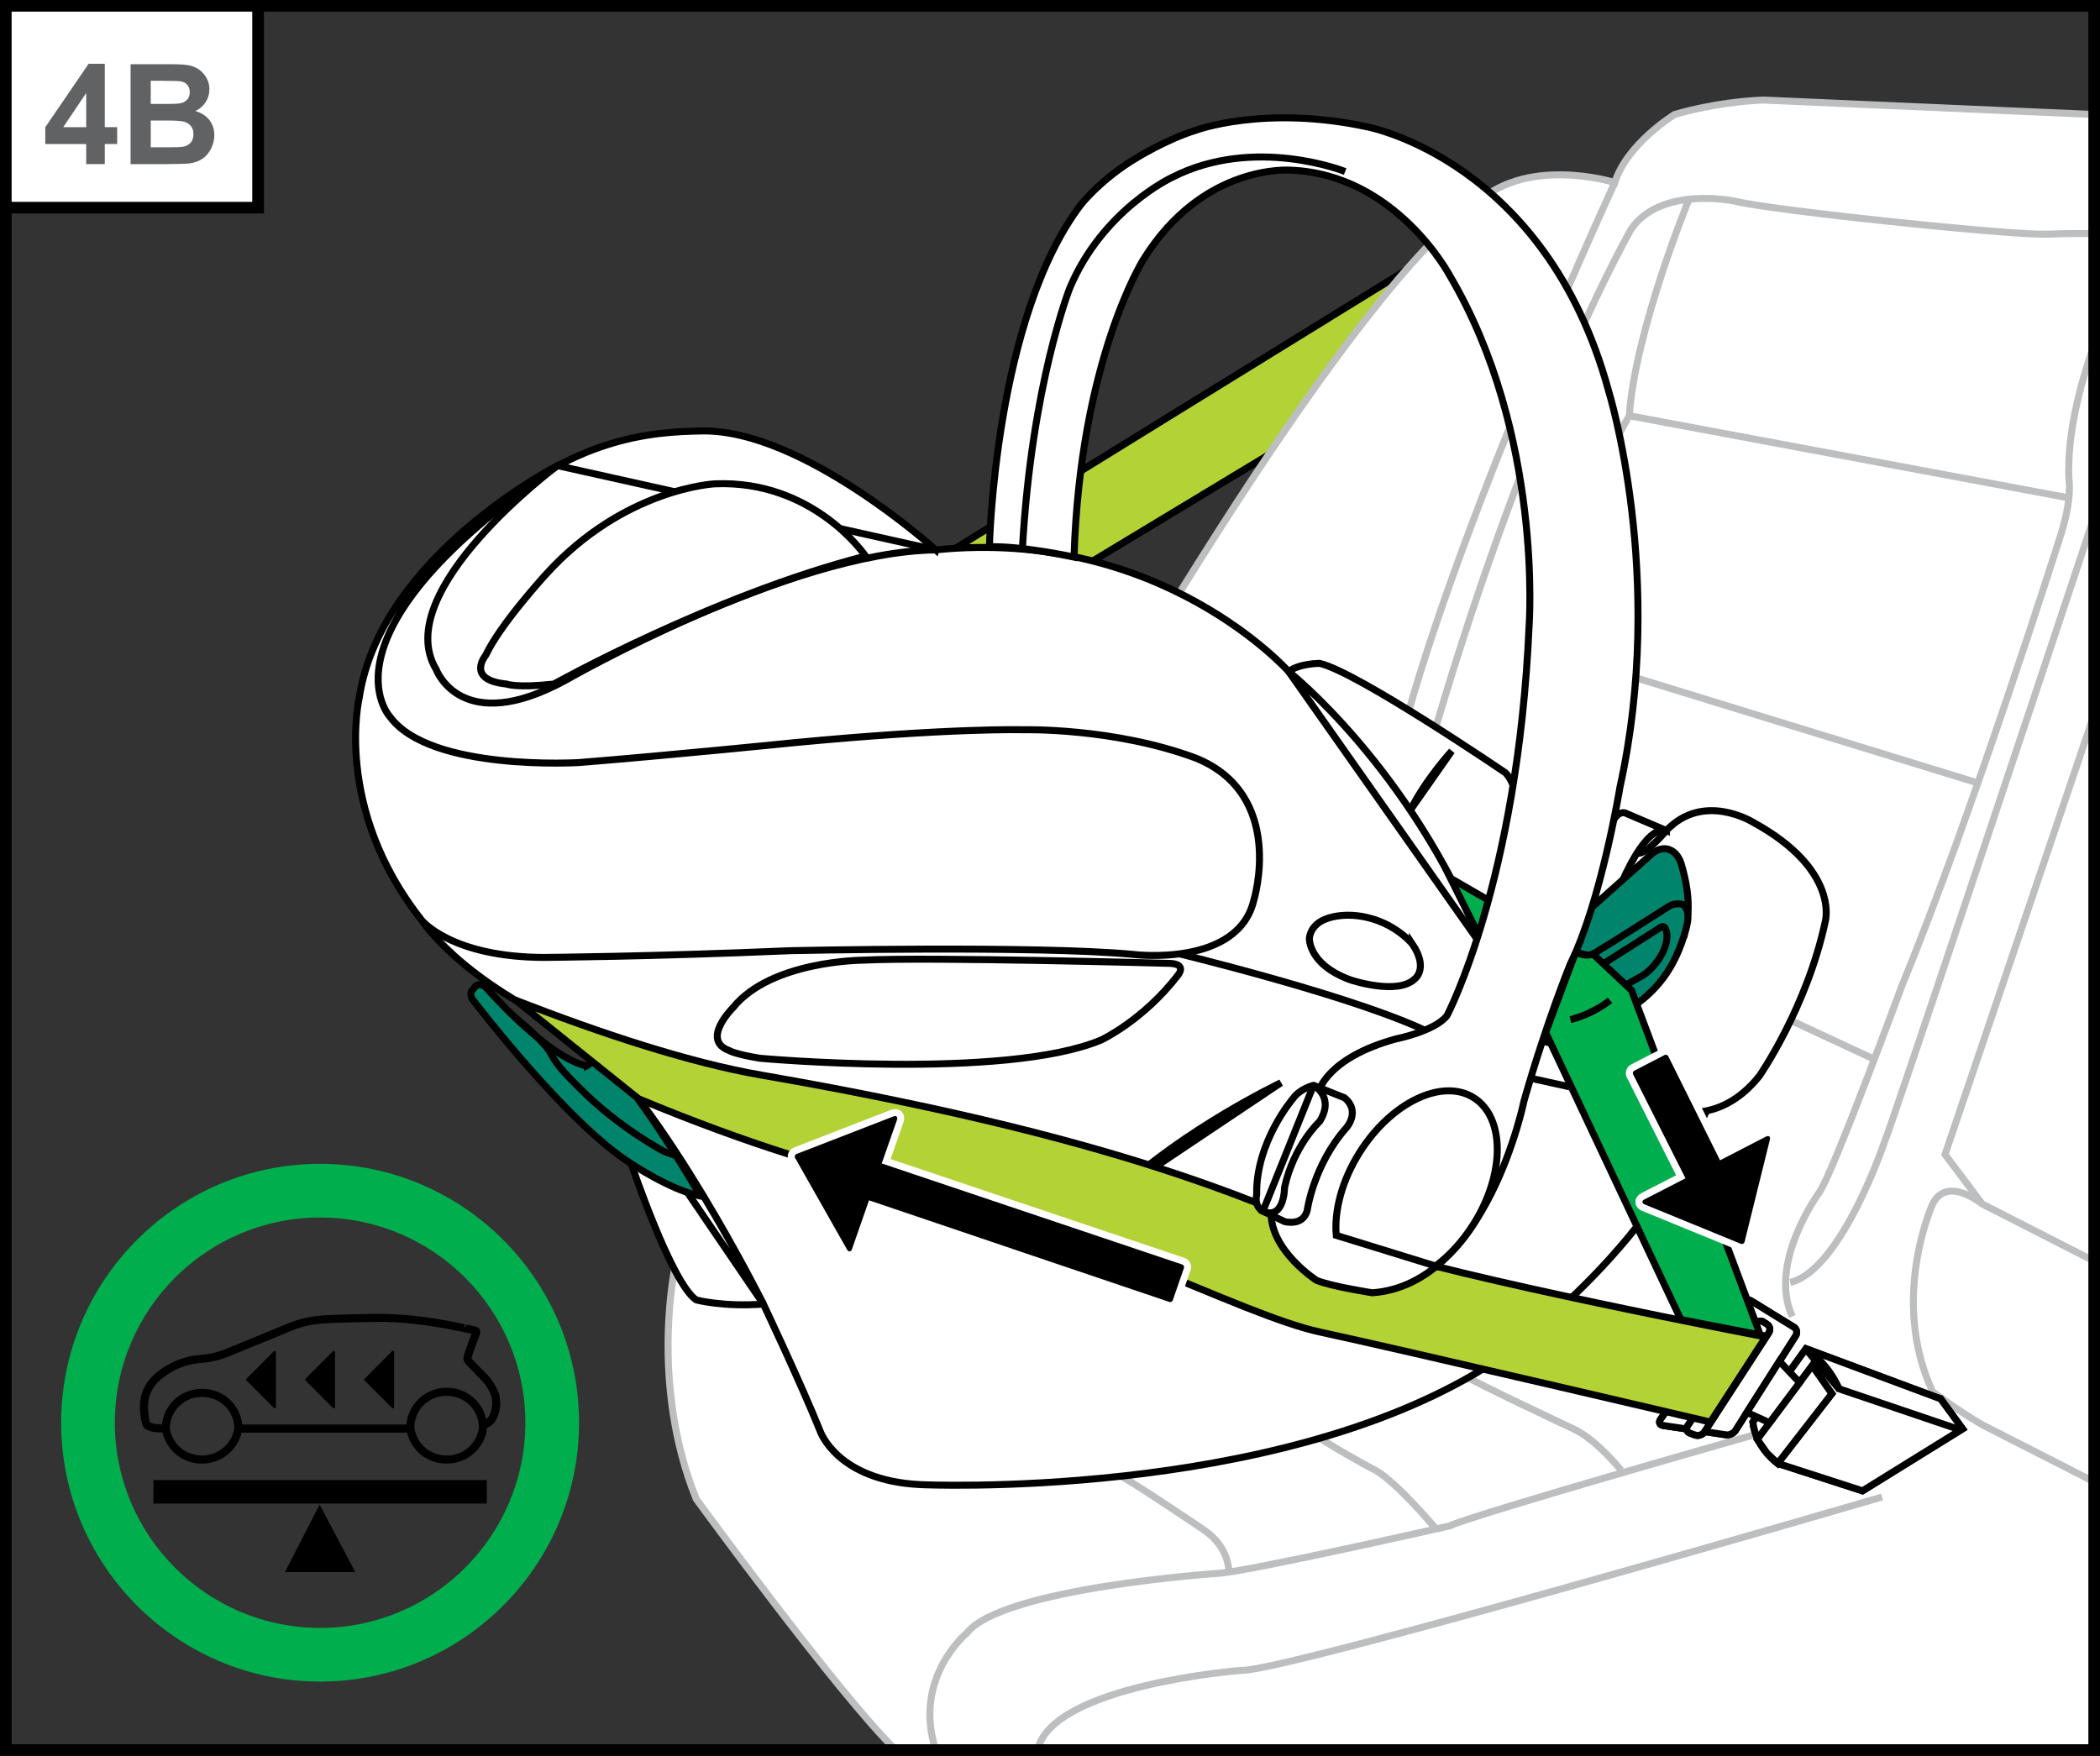
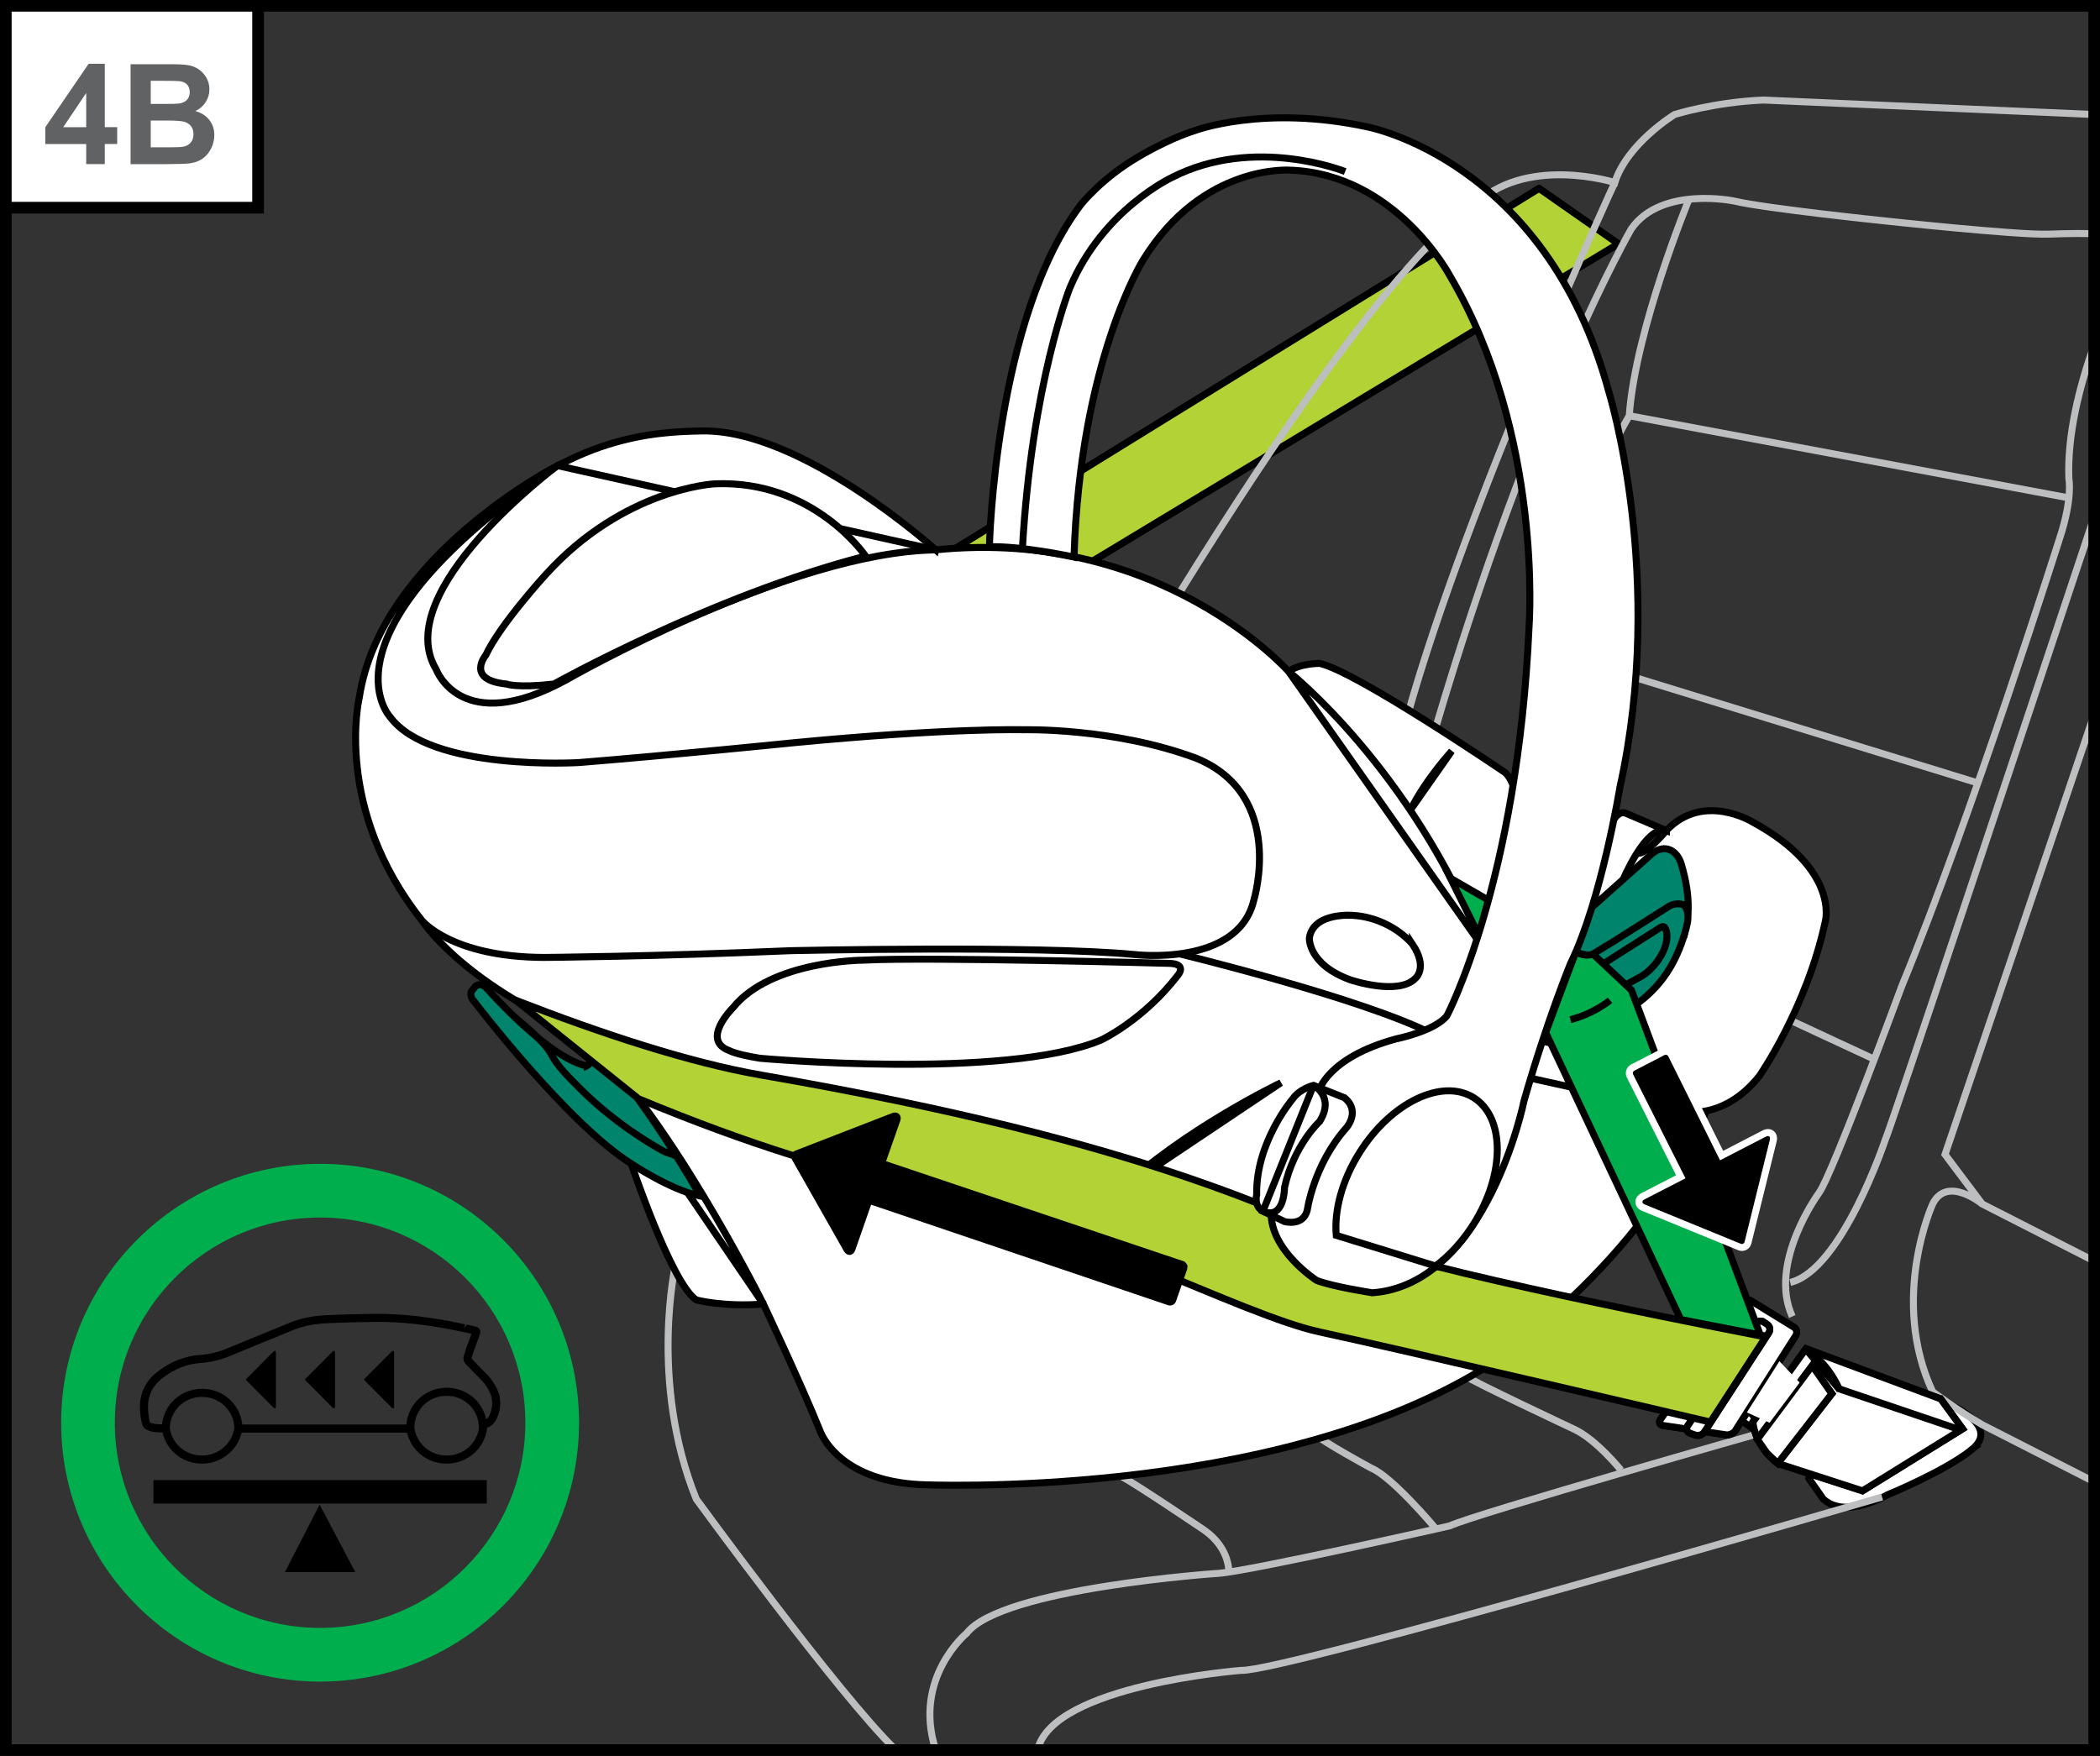
<svg xmlns="http://www.w3.org/2000/svg" xml:space="preserve" width="31.834mm" height="26.624mm" version="1.1" style="shape-rendering:geometricPrecision; text-rendering:geometricPrecision; image-rendering:optimizeQuality; fill-rule:evenodd; clip-rule:evenodd" viewBox="0 0 745.19 623.23">
  <rect x="0" y="0" width="745.19" height="623.23" fill="#333333" stroke="none" />
  <defs>
    <style type="text/css">
   
    .str3 {stroke:black;stroke-width:2.48;stroke-miterlimit:10}
    .str1 {stroke:black;stroke-width:2.48;stroke-miterlimit:4}
    .str2 {stroke:#BCBEC0;stroke-width:2.48;stroke-miterlimit:4}
    .str4 {stroke:black;stroke-width:4.13;stroke-miterlimit:4}
    .str0 {stroke:black;stroke-width:2.48;stroke-linecap:round;stroke-linejoin:round;stroke-miterlimit:10}
    .fil1 {fill:none;fill-rule:nonzero}
    .fil5 {fill:black;fill-rule:nonzero}
    .fil6 {fill:black;fill-rule:nonzero}
    .fil3 {fill:#00856C;fill-rule:nonzero}
    .fil4 {fill:#00AE4D;fill-rule:nonzero}
    .fil7 {fill:#616264;fill-rule:nonzero}
    .fil0 {fill:#B3D235;fill-rule:nonzero}
    .fil2 {fill:white;fill-rule:nonzero}
   
  </style>
  </defs>
  <g id="Слой_x0020_1">
    <path class="fil0" d="M194.71 315.65l-7.44 -22.93 3.47 -7.84c0,0 28.29,-15.08 66.97,-39.64 38.69,-24.55 288.43,-178.36 288.43,-178.36l28.12 19.65 -379.55 229.12z" />
    <path class="fil1 str0" d="M194.71 315.65l-7.44 -22.93 3.47 -7.84c0,0 28.29,-15.08 66.97,-39.64 38.69,-24.55 288.43,-178.36 288.43,-178.36l28.12 19.65 -379.55 229.12z" />
    <path class="fil0" d="M194.71 315.65l-7.44 -22.93 3.47 -7.84c0,0 28.29,-15.08 66.97,-39.64 38.69,-24.55 288.43,-178.36 288.43,-178.36l28.12 19.65 -379.55 229.12z" />
    <path class="fil1 str0" d="M194.71 315.65l-7.44 -22.93 3.47 -7.84c0,0 28.29,-15.08 66.97,-39.64 38.69,-24.55 288.43,-178.36 288.43,-178.36l28.12 19.65 -379.55 229.12z" />
    <path class="fil2" d="M699.71 514.5c10.46,-8.44 -8.05,-16.13 -8.05,-16.13 -5.85,-5.11 -14.64,-1.44 -14.64,-1.44 -1.46,-2.2 -15.38,-6.59 -15.38,-6.59l-19.05 27.09 -0.72 7.32 5.12 7.33c8.05,7.32 22.7,-1.48 22.7,-1.48 0,0 20.51,-8.4 30.03,-16.1z" />
    <path class="fil1 str1" d="M699.71 514.5c10.46,-8.44 -8.05,-16.13 -8.05,-16.13 -5.85,-5.11 -14.64,-1.44 -14.64,-1.44 -1.46,-2.2 -15.38,-6.59 -15.38,-6.59l-19.05 27.09 -0.72 7.32 5.12 7.33c8.05,7.32 22.7,-1.48 22.7,-1.48 0,0 20.51,-8.4 30.03,-16.1z" />
    <line class="fil1 str1" x1="611.09" y1="456.64" x2="582.52" y2="439.07" />
    <path class="fil2 str1" d="M559.83 463.97c0,0 41.75,27.1 49.06,28.57 0,0 17.59,9.53 15.39,16.11l-64.46 -44.68z" />
-     <path class="fil2" d="M317.78 621.04c-19.92,-19.29 -70.71,-88.96 -70.71,-88.96 -16.84,-41.75 -7.32,-83.49 -7.32,-83.49l178.72 -238.04c77.63,-125.24 104,-136.96 104,-136.96 18.31,-19.04 50.55,-8.79 50.55,-8.79 4.38,-13.91 21.23,-24.16 21.23,-24.16 0,0 13.92,-4.39 31.49,-5.13l117.38 5.14 0 580.39 -425.34 0z" />
    <path class="fil1 str2" d="M317.78 621.04c-19.92,-19.29 -70.71,-88.96 -70.71,-88.96 -16.84,-41.75 -7.32,-83.49 -7.32,-83.49l178.72 -238.04c77.63,-125.24 104,-136.96 104,-136.96 18.31,-19.04 50.55,-8.79 50.55,-8.79 4.38,-13.91 21.23,-24.16 21.23,-24.16 0,0 13.92,-4.39 31.49,-5.13l117.38 5.14" />
    <path class="fil1 str2" d="M573.02 64.79c0,0 -52.01,112.44 -73.61,189.34" />
    <path class="fil1 str2" d="M509.28 258.89c34.43,-116.82 69.58,-177.62 69.58,-177.62 10.63,-15.38 36.63,-9.89 36.63,-9.89 10.62,2.57 52.74,6.96 52.74,6.96 0,0 47.25,5.13 58.59,4.77 0,0 8.16,-0.37 16.31,-0.18" />
    <path class="fil1 str2" d="M743.13 122.35c-5.25,14.8 -9.6,32.04 -8.99,47.54 0,0 1.46,6.96 -3.29,21.25 0,0 -31.13,98.51 -56.03,158.94 0,0 -24.53,66.65 -29.29,73.24 0,0 -18.31,24.9 -9.53,43.95" />
    <path class="fil1 str2" d="M627.21 507.91c0,0 -103.28,29.3 -112.79,33.69 0,0 -71.04,16.11 -82.04,16.84 0,0 -76.9,5.14 -89.35,21.25 0,0 -19.22,15.82 -11.02,41.35" />
    <path class="fil1 str2" d="M575.21 521.82c0,0 -8.79,-10.98 -16.85,-14.64 0,0 -35.89,-16.84 -38.82,-19.04" />
    <path class="fil1 str2" d="M509.28 542.34c0,0 -15.37,-18.32 -22.7,-21.24 0,0 -17.58,-9.52 -20.49,-12.45" />
    <path class="fil1 str2" d="M436.05 558.45c0,0 0.73,-8.78 -8.79,-15.38 0,0 -22.71,-15.38 -29.3,-19.04" />
    <path class="fil1 str2" d="M599.38 70.66c0,0 -19.04,46.14 -21.24,76.9 0,0 -10.99,19.05 -13.91,29.3" />
    <line class="fil1 str2" x1="734.87" y1="176.86" x2="578.15" y2="147.56" />
    <line class="fil1 str2" x1="701.92" y1="277.93" x2="568.61" y2="236.92" />
    <line class="fil1 str2" x1="665.3" y1="376.07" x2="622.81" y2="356.3" />
    <polyline class="fil1 str2" points="743.13,447.61 703.39,427.34 690.2,409.77 743.13,253.49 " />
    <path class="fil1 str2" d="M743.13 183.38c-25.6,77.02 -72.57,218.07 -74.17,221.26 0,0 -15.39,46.14 -33.69,50.55" />
    <path class="fil1 str2" d="M703.39 427.34c0,0 -12.46,-10.25 -17.58,0 0,0 -15.38,33.69 0,66.66 0,0 8.78,6.58 17.58,11.7l39.74 20.27" />
    <path class="fil1 str2" d="M667.86 531.35c0,0 -212.77,62.26 -227.41,61.53 0,0 -67.01,5.17 -72.23,28.16" />
    <path class="fil2" d="M208.27 378.28c3.65,0 -2.94,-11.73 -2.94,-11.73 -42.48,-18.67 -55.65,-39.92 -55.65,-39.92l8.24 -1.64 54.93 -2.2 57.68 -4.38 117 -1.11 64.81 12.09 82.95 37.36 48.34 18.66 21.97 8.61c-22.34,54.57 -77.65,90.82 -77.65,90.82 -76.53,47.97 -201.41,42.11 -201.41,42.11 -29.66,-1.48 -35.53,-19.05 -35.53,-19.05 -6.95,-17.22 -20.13,-45.04 -20.13,-45.04 -14.29,1.1 -23.82,-1.47 -23.82,-1.47 -8.78,-5.86 -23.06,-48.33 -23.06,-48.33l-15.75 -34.78z" />
    <path class="fil1 str1" d="M208.27 378.28c3.65,0 -2.94,-11.73 -2.94,-11.73 -42.48,-18.67 -55.65,-39.92 -55.65,-39.92l8.24 -1.64 54.93 -2.2 57.68 -4.38 117 -1.11 64.81 12.09 82.95 37.36 48.34 18.66 21.97 8.61c-22.34,54.57 -77.65,90.82 -77.65,90.82 -76.53,47.97 -201.41,42.11 -201.41,42.11 -29.66,-1.48 -35.53,-19.05 -35.53,-19.05 -6.95,-17.22 -20.13,-45.04 -20.13,-45.04 -14.29,1.1 -23.82,-1.47 -23.82,-1.47 -8.78,-5.86 -23.06,-48.33 -23.06,-48.33l-15.75 -34.78z" />
    <path class="fil2" d="M332.05 195.17c0,0 -47.52,-42.95 -83.01,-42.2 -18.09,0.26 -45.75,2.39 -77.66,31.41 0,0 -51.52,37.4 -36.87,69.63l7.85 9.27 17.51 11.27 63.78 -3.21 57.74 -0.44 48 0.62 67.6 -5.32 28.09 26.39 -2.21 20.5 -6.59 24.91c0,0 57.87,13.92 86.42,26.36l40.29 18.31 49.81 11c0,0 16.83,6.59 31.49,-11.72 0,0 16.85,-24.18 23.43,-54.93 0,0 5.13,-18.32 -25.63,-35.16 0,0 -17.57,-10.99 -30.76,2.92 0,0 -7.32,8.79 -10.26,8.06l-16.84 -0.74 -10.26 -8.05 -16.11 -11.72c0,0 -0.73,-5.13 -3.67,-8.05 0,0 -52.74,-35.9 -65.92,-38.82 0,0 -7.32,0 -10.98,2.92 0,0 -45.4,-51.27 -125.24,-43.21z" />
    <path class="fil1 str1" d="M332.05 195.17c0,0 -47.52,-42.95 -83.01,-42.2 -18.09,0.26 -45.75,2.39 -77.66,31.41 0,0 -51.52,37.4 -36.87,69.63l7.85 9.27 17.51 11.27 63.78 -3.21 57.74 -0.44 48 0.62 67.6 -5.32 28.09 26.39 -2.21 20.5 -6.59 24.91c0,0 57.87,13.92 86.42,26.36l40.29 18.31 49.81 11c0,0 16.83,6.59 31.49,-11.72 0,0 16.85,-24.18 23.43,-54.93 0,0 5.13,-18.32 -25.63,-35.16 0,0 -17.57,-10.99 -30.76,2.92 0,0 -7.32,8.79 -10.26,8.06l-16.84 -0.74 -10.26 -8.05 -16.11 -11.72c0,0 -0.73,-5.13 -3.67,-8.05 0,0 -52.74,-35.9 -65.92,-38.82 0,0 -7.32,0 -10.98,2.92 0,0 -45.4,-51.27 -125.24,-43.21z" />
    <path class="fil2 str1" d="M197.82 165.27c0,0 -59.88,44.54 -43.02,72.38 0,0 8.78,24.17 46.13,3.67 0,0 79.11,-45.41 131.12,-46.14l-134.23 -29.91z" />
    <path class="fil2" d="M197.82 165.27c0,0 -62.62,31.93 -70.32,82.27 0,0 -9.42,39.28 22.17,79.11 0,0 10.42,13.09 43.39,13.18 0,0 38.21,-0.28 87.66,-2.4 0,0 87.34,-1.92 121.59,1.35 0,0 36.94,4.62 42.61,-19.26 0,0 11.55,-37.45 -20.61,-50.46 -29.32,-10.89 -61.24,-10.04 -61.24,-10.04 0,0 -25.69,-0.73 -81.4,4.6 0,0 -42.88,4.36 -76.07,7.03 0,0 -52.91,3.28 -67.2,-16.22 0,0 -27.82,-29.36 59.42,-89.14z" />
    <path class="fil1 str1" d="M197.82 165.27c0,0 -62.62,31.93 -70.32,82.27 0,0 -9.42,39.28 22.17,79.11 0,0 10.42,13.09 43.39,13.18 0,0 38.21,-0.28 87.66,-2.4 0,0 87.34,-1.92 121.59,1.35 0,0 36.94,4.62 42.61,-19.26 0,0 11.55,-37.45 -20.61,-50.46 -29.32,-10.89 -61.24,-10.04 -61.24,-10.04 0,0 -25.69,-0.73 -81.4,4.6 0,0 -42.88,4.36 -76.07,7.03 0,0 -52.91,3.28 -67.2,-16.22 0,0 -27.82,-29.36 59.42,-89.14z" />
    <path class="fil2" d="M591.32 294.78c0,0 -6.23,-3.67 -16.11,19.05l-9.16 21.24c0,0 -5.86,8.42 -11.71,10.26l17.94 -53.84c0,0 1.84,-3.66 4.4,-2.94l14.64 6.24z" />
    <path class="fil1 str1" d="M591.32 294.78c0,0 -6.23,-3.67 -16.11,19.05l-9.16 21.24c0,0 -5.86,8.42 -11.71,10.26l17.94 -53.84c0,0 1.84,-3.66 4.4,-2.94l14.64 6.24z" />
    <path class="fil2" d="M501.21 335.11c0,0 -7.37,-9.26 -20.99,-10.2 0,0 -14.22,-1.29 -15.59,8.04 0,0 -0.55,9.34 14.55,14.84 0,0 17.03,5.76 23.08,-0.55 0,0 4.61,-3.69 -1.05,-12.14z" />
    <path class="fil1 str1" d="M501.21 335.11c0,0 -7.37,-9.26 -20.99,-10.2 0,0 -14.22,-1.29 -15.59,8.04 0,0 -0.55,9.34 14.55,14.84 0,0 17.03,5.76 23.08,-0.55 0,0 4.61,-3.69 -1.05,-12.14z" />
    <path class="fil2 str1" d="M457.29 238.38c0,0 43.57,34.43 68.84,97.78l-68.84 -97.78z" />
    <path class="fil2 str1" d="M515.15 266.58c0,0 -9.15,9.89 -14.64,20.89l14.64 -20.89z" />
    <path class="fil2 str1" d="M454.54 384.32c0,0 -34.61,16.48 -58.23,38.99l58.23 -38.99z" />
    <path class="fil2 str1" d="M270.89 462.87c0,0 -35.16,-70.68 -65.55,-96.32l65.55 96.32z" />
    <path class="fil3" d="M208.27 378.28c0,0 -10.99,-0.38 -35.89,-27.84 0,0 -1.83,-1.84 -3.67,-0.36l-1.46 1.83c0,0 -0.74,1.83 1.1,3.66 0,0 32.95,43.21 55.67,57.49 0,0 13.87,9.29 24.5,11.5 0,0 -20.48,-36.77 -40.62,-56.53 0,0 4.02,8.42 0.37,10.26z" />
    <path class="fil1 str1" d="M208.27 378.28c0,0 -10.99,-0.38 -35.89,-27.84 0,0 -1.83,-1.84 -3.67,-0.36l-1.46 1.83c0,0 -0.74,1.83 1.1,3.66 0,0 32.95,43.21 55.67,57.49 0,0 13.87,9.29 24.5,11.5 0,0 -20.48,-36.77 -40.62,-56.53 0,0 4.02,8.42 0.37,10.26z" />
    <path class="fil1 str1" d="M239.65 410.2c-2.6,-1.17 -2.82,-0.78 -5.3,-2.21 -6.2,-3.54 -12.14,-7.57 -17.74,-12.01 -4.05,-3.2 -7.9,-6.66 -11.52,-10.34 -3.43,-3.48 -7.22,-7.1 -9.5,-11.46 -0.74,-1.4 -1.69,-2.57 -2.76,-3.75 -2.64,-2.93 -5.62,-5.58 -8.65,-8.1 -0.5,-0.43 -1.01,-0.85 -1.53,-1.26" />
    <path class="fil2" d="M307.14 197.37c0,0 -18.32,-27.09 -53.46,-25.64 0,0 -32.23,1.48 -60.05,32.24 0,0 -16.11,17.57 -21.25,28.56 0,0 -7.32,8.79 7.32,10.26 0,0 3.67,1.47 16.85,0 0,0 56.39,-31.5 110.6,-45.41z" />
    <path class="fil1 str1" d="M307.14 197.37c0,0 -18.32,-27.09 -53.46,-25.64 0,0 -32.23,1.48 -60.05,32.24 0,0 -16.11,17.57 -21.25,28.56 0,0 -7.32,8.79 7.32,10.26 0,0 3.67,1.47 16.85,0 0,0 56.39,-31.5 110.6,-45.41z" />
    <path class="fil2" d="M618.2 462.35c0.69,-0.99 2.11,-1.29 3.14,-0.65l15.19 9.35c1.03,0.63 1.32,1.97 0.69,3.01l-21.41 33.69c-0.65,1.02 -2.17,1.71 -3.35,1.52l-22.33 -3.31c-1.19,-0.18 -1.6,-1.14 -0.91,-2.13l28.98 -41.46z" />
    <path class="fil1 str1" d="M618.2 462.35c0.69,-0.99 2.11,-1.29 3.14,-0.65l15.19 9.35c1.03,0.63 1.32,1.97 0.69,3.01l-21.41 33.69c-0.65,1.02 -2.17,1.71 -3.35,1.52l-22.33 -3.31c-1.19,-0.18 -1.6,-1.14 -0.91,-2.13l28.98 -41.46z" />
    <path class="fil2" d="M618.2 462.35c0.69,-0.99 2.11,-1.29 3.14,-0.65l15.19 9.35c1.03,0.63 1.32,1.97 0.69,3.01l-21.41 33.69c-0.65,1.02 -2.17,1.71 -3.35,1.52l-22.33 -3.31c-1.19,-0.18 -1.6,-1.14 -0.91,-2.13l28.98 -41.46z" />
    <path class="fil1 str1" d="M618.2 462.35c0.69,-0.99 2.11,-1.29 3.14,-0.65l15.19 9.35c1.03,0.63 1.32,1.97 0.69,3.01l-21.41 33.69c-0.65,1.02 -2.17,1.71 -3.35,1.52l-22.33 -3.31c-1.19,-0.18 -1.6,-1.14 -0.91,-2.13l28.98 -41.46z" />
    <path class="fil2" d="M627.01 470.02c1.02,0.65 1.31,2.01 0.65,3.01l-22.86 35.23c-0.66,1.02 -2.12,1.51 -3.25,1.1l-1.83 -0.66c-1.15,-0.42 -1.51,-1.58 -0.85,-2.59l23.93 -36.17c0.65,-1.02 2.04,-1.31 3.06,-0.66l1.15 0.74z" />
    <path class="fil1 str1" d="M627.01 470.02c1.02,0.65 1.31,2.01 0.65,3.01l-22.86 35.23c-0.66,1.02 -2.12,1.51 -3.25,1.1l-1.83 -0.66c-1.15,-0.42 -1.51,-1.58 -0.85,-2.59l23.93 -36.17c0.65,-1.02 2.04,-1.31 3.06,-0.66l1.15 0.74z" />
    <path class="fil2" d="M627.01 470.02c1.02,0.65 1.31,2.01 0.65,3.01l-22.86 35.23c-0.66,1.02 -2.12,1.51 -3.25,1.1l-1.83 -0.66c-1.15,-0.42 -1.51,-1.58 -0.85,-2.59l23.93 -36.17c0.65,-1.02 2.04,-1.31 3.06,-0.66l1.15 0.74z" />
    <path class="fil1 str1" d="M627.01 470.02c1.02,0.65 1.31,2.01 0.65,3.01l-22.86 35.23c-0.66,1.02 -2.12,1.51 -3.25,1.1l-1.83 -0.66c-1.15,-0.42 -1.51,-1.58 -0.85,-2.59l23.93 -36.17c0.65,-1.02 2.04,-1.31 3.06,-0.66l1.15 0.74z" />
    <path class="fil2" d="M688.64 496.52l-47.78 -17.81c0,0 -13.08,18.19 -18.85,26.03 1.02,9.23 8.83,14.69 8.83,14.69l30.07 9.73 35.51 -22 -7.77 -10.64z" />
    <path class="fil1 str1" d="M688.64 496.52l-47.78 -17.81c0,0 -13.08,18.19 -18.85,26.03 1.02,9.23 8.83,14.69 8.83,14.69l30.07 9.73 35.51 -22 -7.77 -10.64z" />
    <path class="fil2" d="M688.64 496.52l-47.78 -17.81c0,0 -13.08,18.19 -18.85,26.03 1.02,9.23 8.83,14.69 8.83,14.69l30.07 9.73 35.51 -22 -7.77 -10.64z" />
    <path class="fil1 str1" d="M688.64 496.52l-47.78 -17.81c0,0 -13.08,18.19 -18.85,26.03 1.02,9.23 8.83,14.69 8.83,14.69l30.07 9.73 35.51 -22 -7.77 -10.64z" />
    <polygon class="fil2" points="624.76,509.31 631.24,518.9 650.03,494.67 643.06,484.74 " />
    <polygon class="fil1 str1" points="624.76,509.31 631.24,518.9 650.03,494.67 643.06,484.74 " />
    <polygon class="fil2" points="650.03,494.68 643.06,484.73 623.58,510.89 626.97,515.73 630.84,519.42 " />
    <polygon class="fil1 str1" points="650.03,494.68 643.06,484.73 623.58,510.89 626.97,515.73 630.84,519.42 " />
    <line class="fil1 str1" x1="652.03" y1="492.76" x2="694.59" y2="507.18" />
    <path class="fil2 str1" d="M640.99 479.08c0,0 7.18,3.8 11.76,14.16l-11.76 -14.16z" />
    <polygon class="fil2" points="631.43,483.15 638.6,490.74 627.93,504.98 619.88,501.32 " />
-     <polygon class="fil1 str1" points="631.43,483.15 638.6,490.74 627.93,504.98 619.88,501.32 " />
    <path class="fil4" d="M528.15 319.5l-13.45 -7.79 10.17 20.41c0,0 2.19,-8.78 3.29,-12.62z" />
    <path class="fil1 str3" d="M528.15 319.5l-13.45 -7.79 10.17 20.41c0,0 2.19,-8.78 3.29,-12.62z" />
    <path class="fil2" d="M414.69 341.93c0,0 -85.84,-2.35 -108.5,-1.12 0,0 -32.57,0.08 -46.09,16.86 0,0 -11.63,11.5 -1.29,15.23 0,0 1.87,1.25 10.82,2.72 0,0 86.93,7.85 121.12,-6.48 0,0 14.96,-6.99 27.25,-23.02 0,0 3.56,-4.09 -3.3,-4.19z" />
    <path class="fil1 str1" d="M414.69 341.93c0,0 -85.84,-2.35 -108.5,-1.12 0,0 -32.57,0.08 -46.09,16.86 0,0 -11.63,11.5 -1.29,15.23 0,0 1.87,1.25 10.82,2.72 0,0 86.93,7.85 121.12,-6.48 0,0 14.96,-6.99 27.25,-23.02 0,0 3.56,-4.09 -3.3,-4.19z" />
    <path class="fil1 str3" d="M597.51 332.75l1.12 -6.59c0.1,-4.37 -5.27,-6.92 -8.79,-4.62l-21.08 13.01 -8.08 4.53c-0.75,0.48 -1.58,0.74 -2.39,0.8" />
    <path class="fil3" d="M597.98 330.79c0.13,-0.45 0.26,-0.92 0.38,-1.37 0.17,-0.67 0.33,-1.35 0.45,-2.02 0.35,-2.05 0.22,-4.34 -1.06,-5.98 -2.99,-3.85 -7.14,-0.85 -10.15,1.06 -3.43,2.17 -6.85,4.34 -10.28,6.51 -3.42,2.17 -6.84,4.34 -10.26,6.5l-12.78 8.12 -0.45 0.29 -4.25 2.69 -17.97 5.97c0,0 0,0.03 0.04,0.09 2.83,4.24 4.69,8.8 8.5,12.42 3.62,3.44 8.44,5.63 13.45,5.2 0.37,-0.02 0.7,-0.03 1.05,-0.07 0.3,-0.04 0.56,-0.07 0.91,-0.16 2.12,-0.35 4.23,-1.1 6.32,-2.32l15.65 -9.24c4.98,-2.94 9.34,-6.87 12.78,-11.5 3.56,-4.78 6.02,-10.45 7.67,-16.18z" />
    <path class="fil1 str1" d="M597.98 330.79c0.13,-0.45 0.26,-0.92 0.38,-1.37 0.17,-0.67 0.33,-1.35 0.45,-2.02 0.35,-2.05 0.22,-4.34 -1.06,-5.98 -2.99,-3.85 -7.14,-0.85 -10.15,1.06 -3.43,2.17 -6.85,4.34 -10.28,6.51 -3.42,2.17 -6.84,4.34 -10.26,6.5l-12.78 8.12 -0.45 0.29 -4.25 2.69 -17.97 5.97c0,0 0,0.03 0.04,0.09 2.83,4.24 4.69,8.8 8.5,12.42 3.62,3.44 8.44,5.63 13.45,5.2 0.37,-0.02 0.7,-0.03 1.05,-0.07 0.3,-0.04 0.56,-0.07 0.91,-0.16 2.12,-0.35 4.23,-1.1 6.32,-2.32l15.65 -9.24c4.98,-2.94 9.34,-6.87 12.78,-11.5 3.56,-4.78 6.02,-10.45 7.67,-16.18z" />
    <path class="fil3 str1" d="M555.77 352.33c1.18,2.39 4.25,6.45 7.96,4.57l19.01 -10.55c5.48,-3.38 10.74,-12.04 8.09,-17.02 -0.25,-0.48 -0.88,-0.6 -1.4,-0.28l-20.89 13.3 -12.77 9.97z" />
    <path class="fil3" d="M554.28 343.6c0.01,0.1 0.02,0.16 0,0.26 0.02,0.4 0.03,0.79 0.02,1.19 -0.19,2.42 -1.12,4.82 -2.78,6.69l-5.74 6.57 -5.8 6.64c-0.26,-0.23 -0.52,-0.46 -0.78,-0.74 -0.27,-0.33 -0.59,-0.65 -0.89,-1.02 -0.12,-0.11 -0.19,-0.21 -0.27,-0.33 -0.63,-0.74 -1.23,-1.57 -1.8,-2.39 -0.03,0 -0.03,-0.04 -0.03,-0.04 -0.9,-1.31 -1.69,-2.64 -2.41,-3.84 -1.16,-2.05 -1.96,-3.7 -2.15,-4.11 -0.04,-0.06 -0.04,-0.09 -0.04,-0.09l16.52 -14.72c0.47,-0.43 1.07,-0.7 1.63,-0.77 1.01,-0.12 2.02,0.31 2.68,1.22 1.13,1.62 1.77,3.53 1.85,5.48z" />
    <path class="fil1 str1" d="M554.28 343.6c0.01,0.1 0.02,0.16 0,0.26 0.02,0.4 0.03,0.79 0.02,1.19 -0.19,2.42 -1.12,4.82 -2.78,6.69l-5.74 6.57 -5.8 6.64c-0.26,-0.23 -0.52,-0.46 -0.78,-0.74 -0.27,-0.33 -0.59,-0.65 -0.89,-1.02 -0.12,-0.11 -0.19,-0.21 -0.27,-0.33 -0.63,-0.74 -1.23,-1.57 -1.8,-2.39 -0.03,0 -0.03,-0.04 -0.03,-0.04 -0.9,-1.31 -1.69,-2.64 -2.41,-3.84 -1.16,-2.05 -1.96,-3.7 -2.15,-4.11 -0.04,-0.06 -0.04,-0.09 -0.04,-0.09l16.52 -14.72c0.47,-0.43 1.07,-0.7 1.63,-0.77 1.01,-0.12 2.02,0.31 2.68,1.22 1.13,1.62 1.77,3.53 1.85,5.48z" />
    <path class="fil3" d="M598.95 324.7c0.04,-3.35 -1.83,-4.3 -4.88,-3.75 -0.26,0.07 -0.45,0.12 -0.67,0.18l-0.03 0.01c-0.41,0.15 -0.83,0.33 -1.19,0.58l-19.66 12.47 -4.47 2.72 -2.77 1.71c-1.59,1.03 -5.69,-0.37 -7.24,-1.37l-4.11 -2.36c-1.04,-0.6 -1.19,-2.01 -0.29,-2.82l32.71 -29.18c1.17,-0.94 2.37,-1.46 3.54,-1.61 2.94,-0.37 5.62,1.72 6.73,5.46 1.79,6.05 2.82,12.13 2.33,17.97z" />
    <path class="fil1 str1" d="M598.95 324.7c0.04,-3.35 -1.83,-4.3 -4.88,-3.75 -0.26,0.07 -0.45,0.12 -0.67,0.18l-0.03 0.01c-0.41,0.15 -0.83,0.33 -1.19,0.58l-19.66 12.47 -4.47 2.72 -2.77 1.71c-1.59,1.03 -5.69,-0.37 -7.24,-1.37l-4.11 -2.36c-1.04,-0.6 -1.19,-2.01 -0.29,-2.82l32.71 -29.18c1.17,-0.94 2.37,-1.46 3.54,-1.61 2.94,-0.37 5.62,1.72 6.73,5.46 1.79,6.05 2.82,12.13 2.33,17.97z" />
    <path class="fil4" d="M624.65 473.85l-45.72 -122.39 -13.65 -12.83c0,0 -2.71,1.26 -6.09,-0.78 0,0 -6.04,15.99 -10.71,28.62l47.96 101.89 28.21 5.49z" />
    <path class="fil1 str3" d="M624.65 473.85l-45.72 -122.39 -13.65 -12.83c0,0 -2.71,1.26 -6.09,-0.78 0,0 -6.04,15.99 -10.71,28.62l47.96 101.89 28.21 5.49z" />
    <path class="fil0" d="M182.94 355c30.67,11.95 61.81,22.19 87.27,26.6 139.61,24.18 181.87,49.09 213.44,60.41 31.58,11.29 142.91,32.52 142.91,32.52l-19.61 30.22c0,0 -111.03,-26.04 -138.67,-31.99 -27.66,-5.96 -88.29,-39.08 -149.52,-52.56 -21.53,-4.74 -51.83,-13.39 -92.18,-30.21l-43.64 -35z" />
    <path class="fil1 str0" d="M182.94 355c30.67,11.95 61.81,22.19 87.27,26.6 139.61,24.18 181.87,49.09 213.44,60.41 31.58,11.29 142.91,32.52 142.91,32.52l-19.61 30.22c0,0 -111.03,-26.04 -138.67,-31.99 -27.66,-5.96 -88.29,-39.08 -149.52,-52.56 -21.53,-4.74 -51.83,-13.39 -92.18,-30.21l-43.64 -35z" />
    <path class="fil2" d="M467.91 387.43c0,0 2.91,-12 27.48,-18.68 0,0 13.66,-2.7 18.05,-8.2 0,0 25.13,-47.47 29.16,-138.28 0,0 5.14,-68.11 -28.18,-124.51 0,0 -19.04,-35.9 -56.4,-37.36 0,0 -31.13,-2.56 -52.37,31.86 0,0 -22.34,35.53 -24.53,105.47 0,0 -18.68,-4.03 -30.03,-3.66 0,0 1.82,-81.29 32.59,-121.59 0,0 7.21,-9.16 20.07,-16.71 0,0 10.38,-6.34 20.39,-9.47 0,0 24.36,-9.17 60.99,-1.28 0,0 63.35,11.73 85.69,93.76 0,0 20.51,65.92 4.02,140.63 0,0 -6.58,40.28 -17.56,62.62 0,0 -8.43,20.51 -16.48,48.71 0,0 -13.19,65.18 -53.83,68.12 0,0 -14.28,-2.2 -19.78,-4.4 0,0 -16.48,-10.62 -16.12,-24.17l5.14 -26.36 11.73 -16.48z" />
    <path class="fil1 str1" d="M467.91 387.43c0,0 2.91,-12 27.48,-18.68 0,0 13.66,-2.7 18.05,-8.2 0,0 25.13,-47.47 29.16,-138.28 0,0 5.14,-68.11 -28.18,-124.51 0,0 -19.04,-35.9 -56.4,-37.36 0,0 -31.13,-2.56 -52.37,31.86 0,0 -22.34,35.53 -24.53,105.47 0,0 -18.68,-4.03 -30.03,-3.66 0,0 1.82,-81.29 32.59,-121.59 0,0 7.21,-9.16 20.07,-16.71 0,0 10.38,-6.34 20.39,-9.47 0,0 24.36,-9.17 60.99,-1.28 0,0 63.35,11.73 85.69,93.76 0,0 20.51,65.92 4.02,140.63 0,0 -6.58,40.28 -17.56,62.62 0,0 -8.43,20.51 -16.48,48.71 0,0 -13.19,65.18 -53.83,68.12 0,0 -14.28,-2.2 -19.78,-4.4 0,0 -16.48,-10.62 -16.12,-24.17l5.14 -26.36 11.73 -16.48z" />
    <path class="fil2" d="M477.06 389.63l-10.97 -4.39c0,0 -4.77,1.1 -7.34,4.76 0,0 -13.18,15.38 -12.82,34.06 0,0 -1.1,4.02 2.21,5.85l7.68 3.67c0,0 6.6,1.84 8.06,-4.03 0,0 2.21,-16.12 13.91,-29.29 0,0 5.15,-5.85 -0.72,-10.63z" />
    <path class="fil1 str1" d="M477.06 389.63l-10.97 -4.39c0,0 -4.77,1.1 -7.34,4.76 0,0 -13.18,15.38 -12.82,34.06 0,0 -1.1,4.02 2.21,5.85l7.68 3.67c0,0 6.6,1.84 8.06,-4.03 0,0 2.21,-16.12 13.91,-29.29 0,0 5.15,-5.85 -0.72,-10.63z" />
    <path class="fil2 str1" d="M466.09 385.23c0,0 7.68,4.03 2.19,12.82 0,0 -9.17,8.42 -12.46,23.43 0,0 0,11.73 -7.67,8.42l17.95 -44.68z" />
    <path class="fil1 str1" d="M477.33 60.89c0,0 -32.13,-12.92 -61.43,2.08 0,0 -24.53,11.35 -36.25,39.18 0,0 -13.55,34.06 -16.85,92.64" />
    <path class="fil2 str1" d="M509.42 449.35c4.93,-3.7 9.61,-8.73 13.46,-14.84 11.21,-17.76 11.25,-37.85 0.08,-44.89 -11.15,-7.04 -29.28,1.64 -40.48,19.4 -6.3,9.99 -9.08,20.73 -8.31,29.46l35.25 10.88z" />
    <path class="fil1 str1" d="M571.31 355.04c0,0 -5.46,4.66 -14.04,6.88" />
    <path class="fil5" d="M415 463.39l-0.51 -0.12 -105.37 -35.68 -5.61 16.1c-0.39,1.09 -1.16,1.73 -2.06,1.73 -0.46,0 -1.33,-0.17 -2.01,-1.37l-18.4 -32.44c-0.32,-0.58 -0.39,-1.26 -0.17,-1.86 0.22,-0.6 0.69,-1.09 1.31,-1.33l34.54 -13.4 0.9 -0.14c0.67,0 1.26,0.29 1.63,0.8 0.24,0.34 0.59,1.08 0.17,2.25l-4.99 14.23 105.94 35.63 0.8 0.98 0.22 0.46 -0.11 1.24 -3.97 11.4c-0.31,0.89 -1.16,1.5 -2.11,1.5l-0.21 0z" />
-     <path class="fil2" d="M317.64 393.66l0 0c-0.5,0 -1.03,0.11 -1.57,0.31l-34.32 13.31c-0.96,0.37 -1.69,1.12 -2.03,2.07 -0.34,0.94 -0.24,2 0.26,2.89l18.39 32.43c0.73,1.27 1.85,2 3.09,2 1.12,0 2.56,-0.68 3.22,-2.57l5.2 -14.94 104.2 35.28 0.39 0.13 0.74 0.05c1.48,0 2.8,-0.93 3.29,-2.33l3.96 -11.39c0.31,-0.88 0.26,-1.82 -0.16,-2.66 -0.4,-0.84 -1.11,-1.47 -1.99,-1.77l-104.28 -35.07 4.57 -13.04c0.59,-1.7 0.04,-2.85 -0.33,-3.38 -0.6,-0.84 -1.56,-1.32 -2.64,-1.32zm0 2.48c0.65,0 0.94,0.54 0.64,1.4l-5.4 15.41 106.63 35.87c0.52,0.18 0.8,0.75 0.62,1.27l-3.96 11.39c-0.14,0.41 -0.54,0.67 -0.95,0.67 -0.11,0 -0.22,-0.02 -0.32,-0.05l-106.53 -36.06 -6.01 17.25c-0.21,0.6 -0.54,0.91 -0.88,0.91 -0.31,0 -0.64,-0.25 -0.93,-0.74l-18.39 -32.44c-0.31,-0.55 -0.09,-1.19 0.5,-1.42l34.33 -13.31c0.25,-0.1 0.48,-0.15 0.67,-0.15z" />
    <path class="fil5" d="M617.88 442.78l-0.63 -0.18 -34.07 -13.95c-1.41,-0.57 -1.6,-1.56 -1.62,-1.97 -0.02,-0.4 0.08,-1.4 1.44,-2.1l13.43 -6.9 -18.01 -35.76c-0.57,-1.07 -0.15,-2.43 0.94,-3.01l11 -5.68 0.75 -0.11c0.83,0 1.59,0.45 1.99,1.2l17.81 35.83 15.39 -7.95 1.07 -0.22c0.62,0 1.16,0.26 1.52,0.71 0.31,0.39 0.6,1.07 0.33,2.18l-8.96 36.19c-0.25,1.03 -1.12,1.71 -2.15,1.71l-0.24 0z" />
    <path class="fil2" d="M591.11 371.9c-0.55,0 -1.11,0.13 -1.59,0.39l-10.71 5.53c-0.83,0.43 -1.44,1.16 -1.72,2.05 -0.28,0.88 -0.2,1.83 0.23,2.65l17.45 34.63 -12.33 6.34c-1.39,0.72 -2.17,1.93 -2.11,3.26 0.06,1.32 0.95,2.47 2.39,3.05l34.07 13.94c0.43,0.18 0.88,0.27 1.34,0.27 1.59,0 2.96,-1.09 3.35,-2.65l8.96 -36.19c0.41,-1.67 -0.17,-2.74 -0.55,-3.23 -0.59,-0.76 -1.5,-1.2 -2.5,-1.2 -0.63,0 -1.27,0.17 -1.92,0.5l-14 7.24 -17.24 -34.67c-0.62,-1.2 -1.8,-1.91 -3.11,-1.91zm0 2.48c0.36,0 0.72,0.2 0.89,0.55l18.36 36.91 16.24 -8.39c0.29,-0.15 0.55,-0.22 0.78,-0.22 0.58,0 0.86,0.51 0.65,1.36l-8.96 36.19c-0.12,0.47 -0.51,0.77 -0.95,0.77 -0.13,0 -0.26,-0.02 -0.4,-0.08l-34.06 -13.95c-1.11,-0.45 -1.14,-1.27 -0.08,-1.82l14.52 -7.47 -18.57 -36.86c-0.26,-0.49 -0.06,-1.09 0.43,-1.35l10.71 -5.54c0.14,-0.07 0.3,-0.11 0.45,-0.11z" />
    <path class="fil6" d="M129.38 489.97l9.75 9.79c0.27,0.26 0.72,0.08 0.72,-0.3l0 -19.59c0,-0.37 -0.44,-0.55 -0.72,-0.29l-9.75 9.79c-0.16,0.16 -0.16,0.43 0,0.59z" />
    <path class="fil6" d="M108.41 489.97l9.75 9.79c0.27,0.26 0.72,0.08 0.72,-0.3l0 -19.59c0,-0.37 -0.45,-0.55 -0.72,-0.29l-9.75 9.79c-0.17,0.16 -0.17,0.43 0,0.59z" />
    <path class="fil6" d="M87.45 489.97l9.74 9.79c0.27,0.26 0.72,0.08 0.72,-0.3l0 -19.59c0,-0.37 -0.44,-0.55 -0.72,-0.29l-9.74 9.79c-0.17,0.16 -0.17,0.43 0,0.59z" />
    <g>
      <path class="fil6" d="M168.26 473.64l0.01 0 -0.01 0zm-24.04 31.98l-58.25 0c-0.78,-7.21 -6.78,-12.68 -14.25,-12.68l-0.02 0c-4.42,0.01 -8.31,1.92 -10.92,4.97 -1.79,2.09 -2.97,4.72 -3.29,7.65l-0.1 0c-1.6,-0.03 -3.11,-0.07 -4.27,-0.8 -0.07,-0.23 -0.41,-2.14 -0.53,-3.9 -0.45,-4.94 1.25,-8.8 5.15,-11.78 4.19,-3.23 8.62,-4.97 13.57,-5.32 3.45,-0.22 6.99,-1.08 10.54,-2.56 5.68,-2.37 11.38,-4.7 17.1,-7.02l5.13 -2.1c3.39,-1.39 7.27,-2.18 11.84,-2.41 5.7,-0.28 11.48,-0.4 16.91,-0.47 9.37,-0.15 19.31,0.98 31.52,3.57l2.97 0.65 -1.89 5.11c-0.38,1.16 -0.66,2.02 -0.89,2.88 -0.24,0.89 0.05,2.04 0.66,2.68 1.21,1.27 2.44,2.54 3.68,3.8l1.54 1.58c0.11,0.09 2.49,2.26 3.83,5.78 0.1,0.24 0.16,0.4 0.17,0.55 0.07,0.4 0.12,0.77 0.16,1.14l0.04 0.39c0.03,0.44 0.03,0.67 0.03,0.92l0 0.03c-0.01,0.36 -0.03,0.53 -0.06,0.73 -0.14,1.31 -0.44,2.32 -0.9,3.26 -0.33,0.69 -0.72,1.17 -1.18,1.49 -1.38,-6.47 -7.04,-11.2 -14,-11.2l-0.02 0 -0.02 0c-7.49,0.01 -13.66,5.76 -14.25,13.05zm-61.04 1.14c-0.01,0.03 -0.02,0.06 -0.02,0.09 -0.81,5.55 -5.71,9.76 -11.39,9.78l-0.08 0c-5.79,0 -10.58,-4.06 -11.43,-9.7 0.12,-6.25 5.12,-11.11 11.44,-11.11l0.02 0c6.25,0 11.23,4.79 11.46,10.95zm86.78 0.18c-0.83,5.51 -5.58,9.67 -11.37,9.69l-0.08 0c-5.81,0 -10.63,-4.1 -11.45,-9.78 -0.01,-0.04 -0.01,-0.09 -0.02,-0.12 0.02,-6.33 5.03,-11.29 11.43,-11.29l0.03 0c6.35,0 11.35,4.9 11.45,11.21 0,0.06 -0.01,0.1 -0.01,0.15 0,0.04 0.01,0.1 0.01,0.15zm-11.46 12.55l0.11 0c7.43,-0.04 13.5,-5.55 14.26,-12.74 1.45,-0.5 2.57,-1.56 3.38,-3.2 0.59,-1.22 0.98,-2.54 1.16,-3.92 0.02,-0.09 0.02,-0.18 0.02,-0.27 0.03,-0.28 0.05,-0.53 0.06,-0.79 0,0 0.01,-0.2 0.02,-0.21 0.02,-0.3 0,-0.6 -0.02,-0.89 0,-0.1 -0.04,-0.43 -0.07,-0.52l-0.01 -0.29c-0.02,-0.4 -0.1,-0.87 -0.18,-1.31 -0.06,-0.4 -0.18,-0.78 -0.35,-1.16 -1.57,-4.13 -4.38,-6.66 -4.5,-6.76l-1.47 -1.51c-1.22,-1.25 -2.45,-2.5 -3.65,-3.77 0.25,-0.78 0.52,-1.59 0.77,-2.39l2.29 -6.23c0.21,-0.55 0.16,-1.17 -0.13,-1.69 -0.28,-0.51 -0.77,-0.86 -1.34,-0.98l-3.25 -0.72 -0.9 1.28 0.31 -1.4c-0.11,-0.03 -0.28,-0.06 -0.38,-0.06 -12.14,-2.62 -22.29,-3.7 -31.88,-3.63 -5.44,0.1 -11.25,0.21 -17.01,0.5 -4.89,0.24 -9.07,1.1 -12.77,2.62l-5.13 2.08c-5.71,2.34 -11.42,4.67 -17.11,7.04 -3.25,1.36 -6.49,2.15 -9.64,2.35 -5.44,0.37 -10.54,2.37 -15.12,5.9 -4.67,3.59 -6.76,8.39 -6.24,14.28 0.35,5.14 1.48,5.86 1.85,6.09 1.83,1.16 3.91,1.2 5.74,1.24 0.11,0 0.22,0.01 0.34,0.01 1.56,6.57 7.25,11.07 14.01,11.07l0.11 0c6.66,-0.03 12.46,-4.68 13.97,-11.01l58.7 0c1.5,6.46 7.21,11.01 14.03,11.01z" />
    </g>
    <polygon class="fil6" points="116.62,525.35 172.73,525.35 172.73,533.68 116.62,533.68 54.44,533.68 54.44,525.35 " />
    <polygon class="fil6" points="113.42,534.05 101.11,557.98 126.06,557.98 " />
    <path class="fil4" d="M113.59 432.15c40.15,0 72.83,32.67 72.83,72.83 0,40.16 -32.68,72.83 -72.83,72.83 -40.16,0 -72.84,-32.67 -72.84,-72.83 0,-40.16 32.68,-72.83 72.84,-72.83zm-0.91 164.71l1.82 0c49.94,-0.49 90.48,-41.01 90.97,-90.97l0 -1.82c-0.49,-50.24 -41.52,-90.98 -91.88,-90.98 -50.66,0 -91.89,41.22 -91.89,91.89 0,50.38 40.73,91.39 90.98,91.88z" />
    <polygon class="fil1 str4" points="2.07,621.17 743.13,621.17 743.13,2.06 2.07,2.06 " />
    <polygon class="fil2" points="91.58,73.71 2.06,73.71 2.06,2.06 91.58,2.06 " />
    <polygon class="fil1 str4" points="91.58,73.71 2.06,73.71 2.06,2.06 91.58,2.06 " />
    <path class="fil7" d="M30.59 58.26l0 -7.14 -14.52 0 0 -5.96 15.39 -22.53 5.72 0 0 22.5 4.4 0 0 5.98 -4.4 0 0 7.14 -6.59 0zm0 -13.12l0 -12.12 -8.16 12.12 8.16 0zm15.74 -22.35l14.19 0c2.81,0 4.9,0.11 6.28,0.35 1.38,0.24 2.61,0.72 3.71,1.46 1.08,0.74 1.99,1.73 2.72,2.96 0.72,1.24 1.08,2.61 1.08,4.14 0,1.67 -0.45,3.19 -1.35,4.58 -0.9,1.39 -2.11,2.43 -3.64,3.12 2.16,0.63 3.82,1.7 4.99,3.22 1.17,1.52 1.74,3.3 1.74,5.35 0,1.62 -0.38,3.17 -1.12,4.71 -0.76,1.53 -1.78,2.74 -3.08,3.65 -1.31,0.91 -2.91,1.47 -4.8,1.69 -1.19,0.13 -4.07,0.21 -8.64,0.24l-12.08 0 0 -35.46zm7.16 5.9l0 8.2 4.69 0c2.8,0 4.52,-0.04 5.21,-0.13 1.22,-0.14 2.19,-0.56 2.89,-1.26 0.7,-0.7 1.05,-1.63 1.05,-2.77 0,-1.1 -0.31,-1.99 -0.91,-2.68 -0.6,-0.69 -1.5,-1.1 -2.7,-1.24 -0.72,-0.08 -2.75,-0.13 -6.12,-0.13l-4.12 0zm0 14.1l0 9.49 6.63 0c2.58,0 4.23,-0.07 4.92,-0.22 1.07,-0.2 1.94,-0.67 2.61,-1.42 0.66,-0.74 1,-1.76 1,-3.01 0,-1.07 -0.25,-1.97 -0.77,-2.71 -0.52,-0.74 -1.28,-1.28 -2.25,-1.63 -0.97,-0.34 -3.09,-0.51 -6.35,-0.51l-5.79 0z" />
  </g>
</svg>